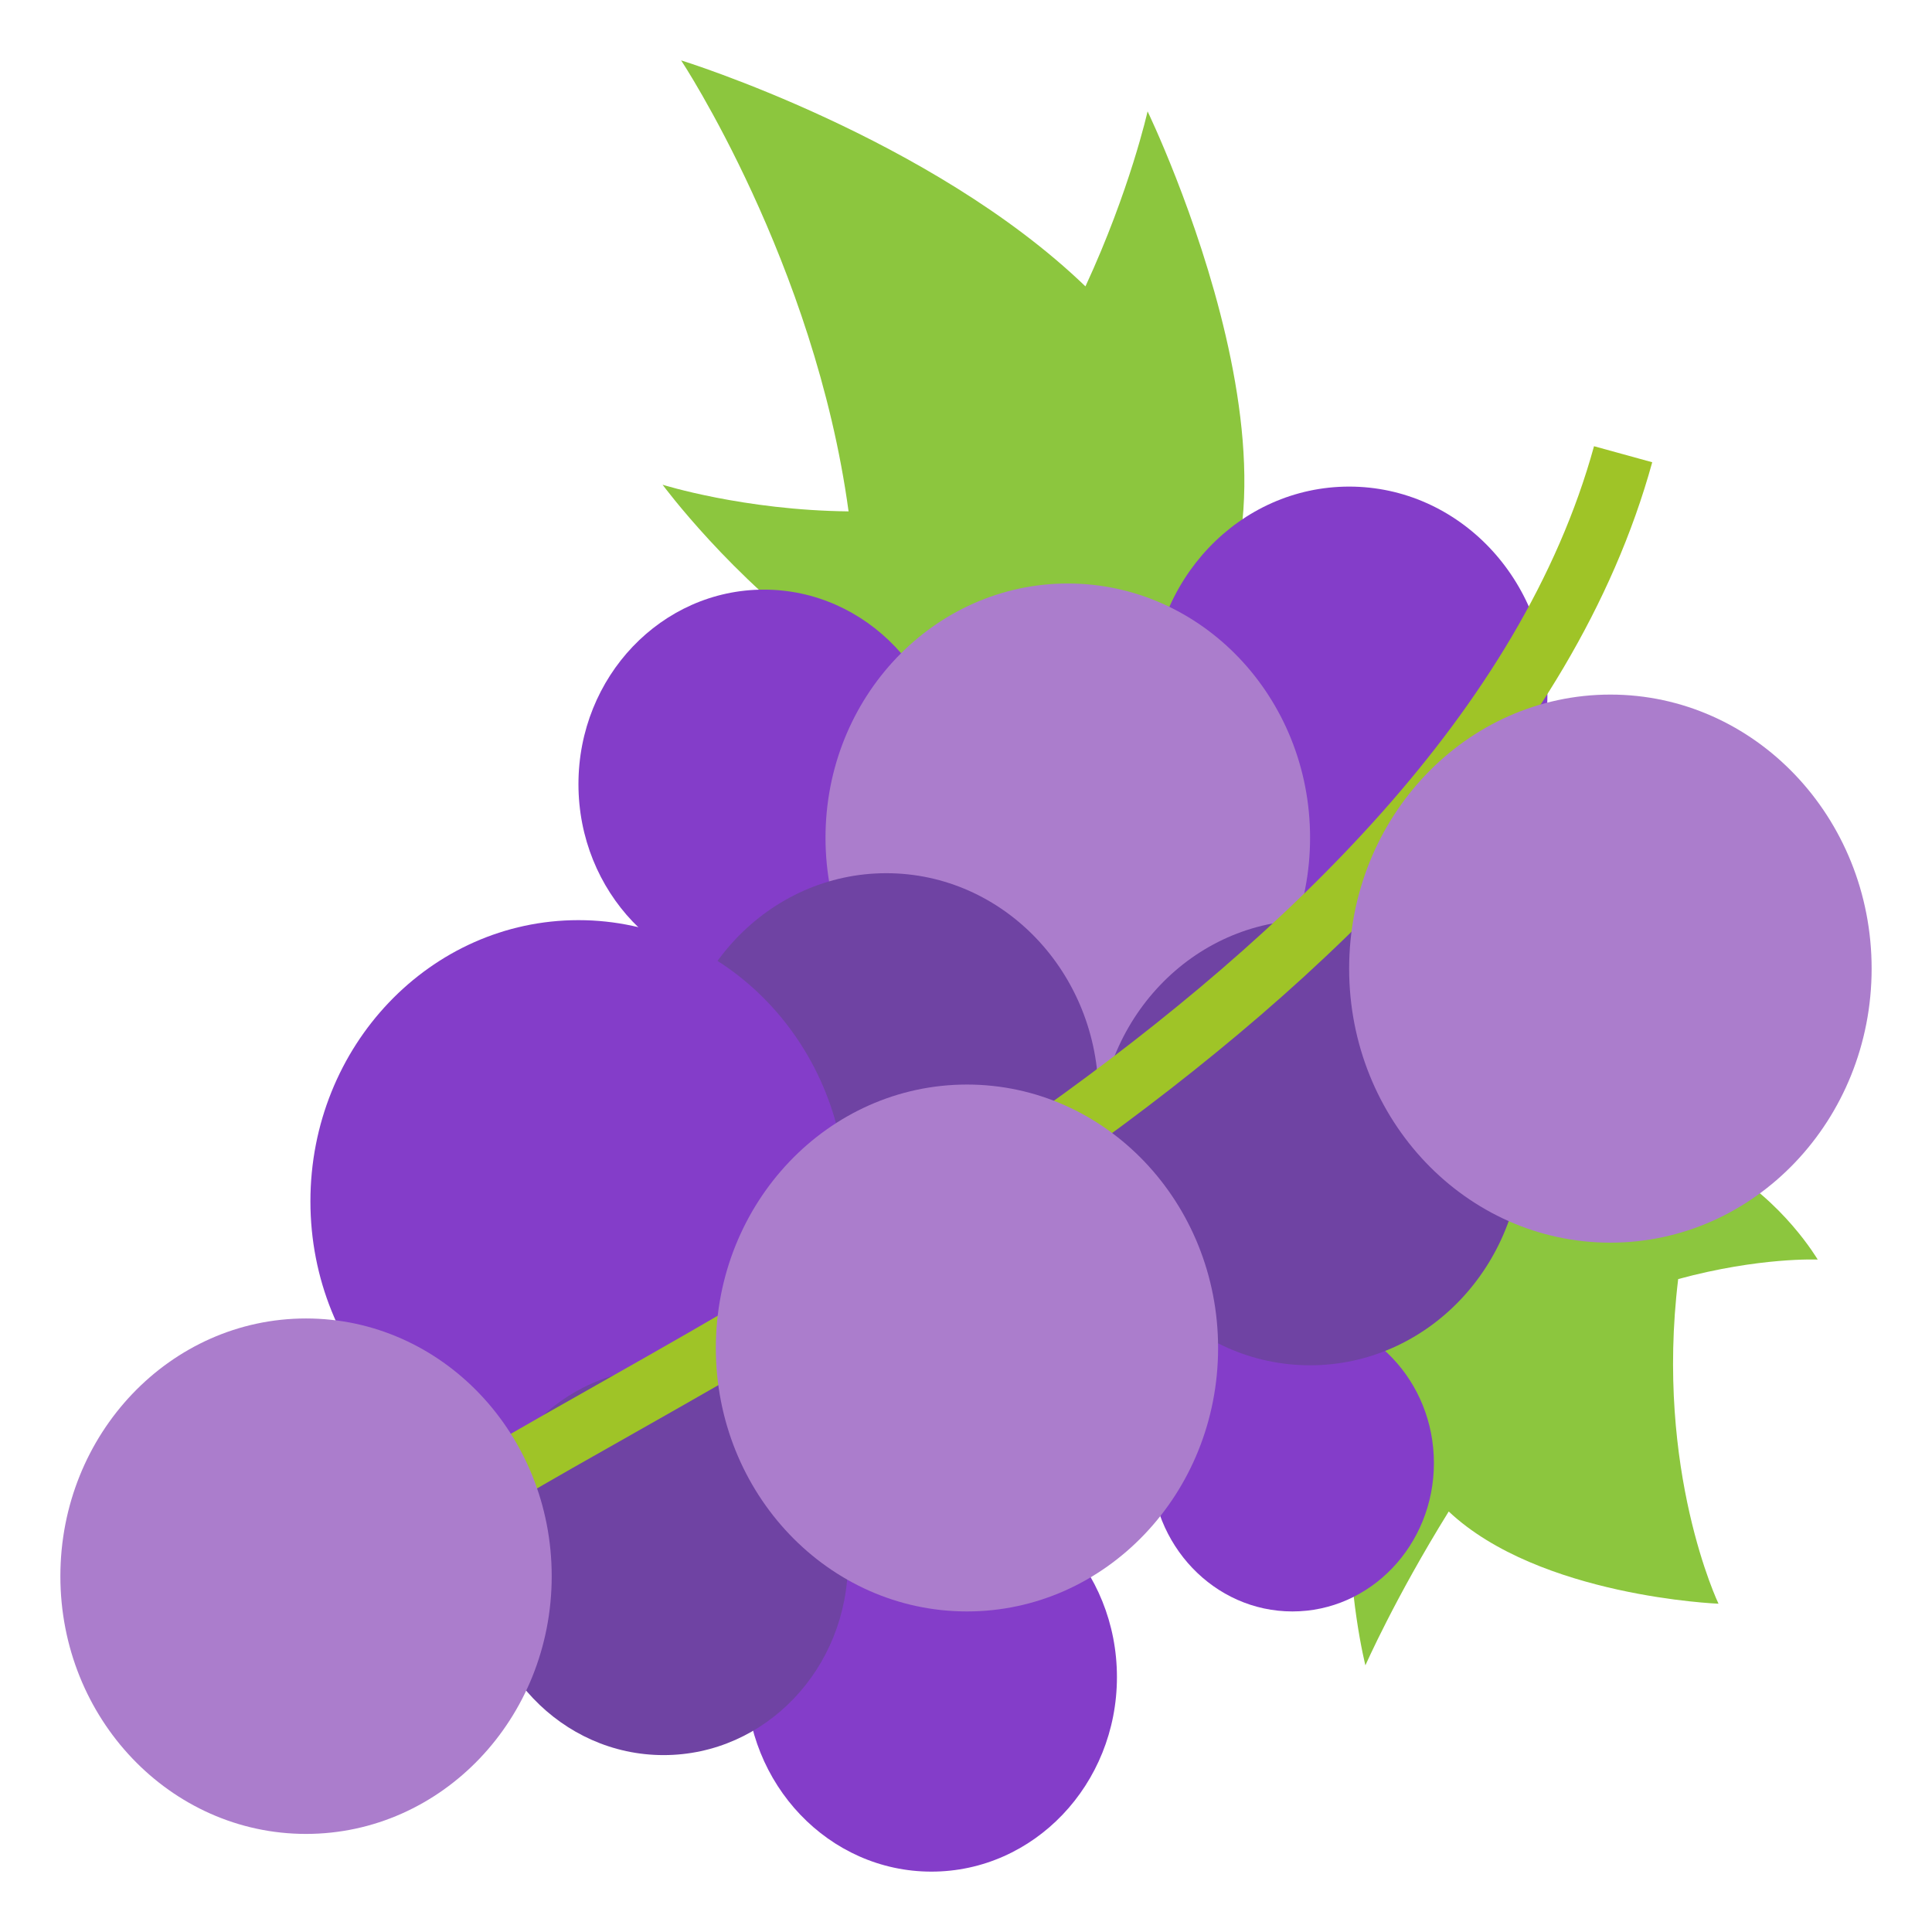
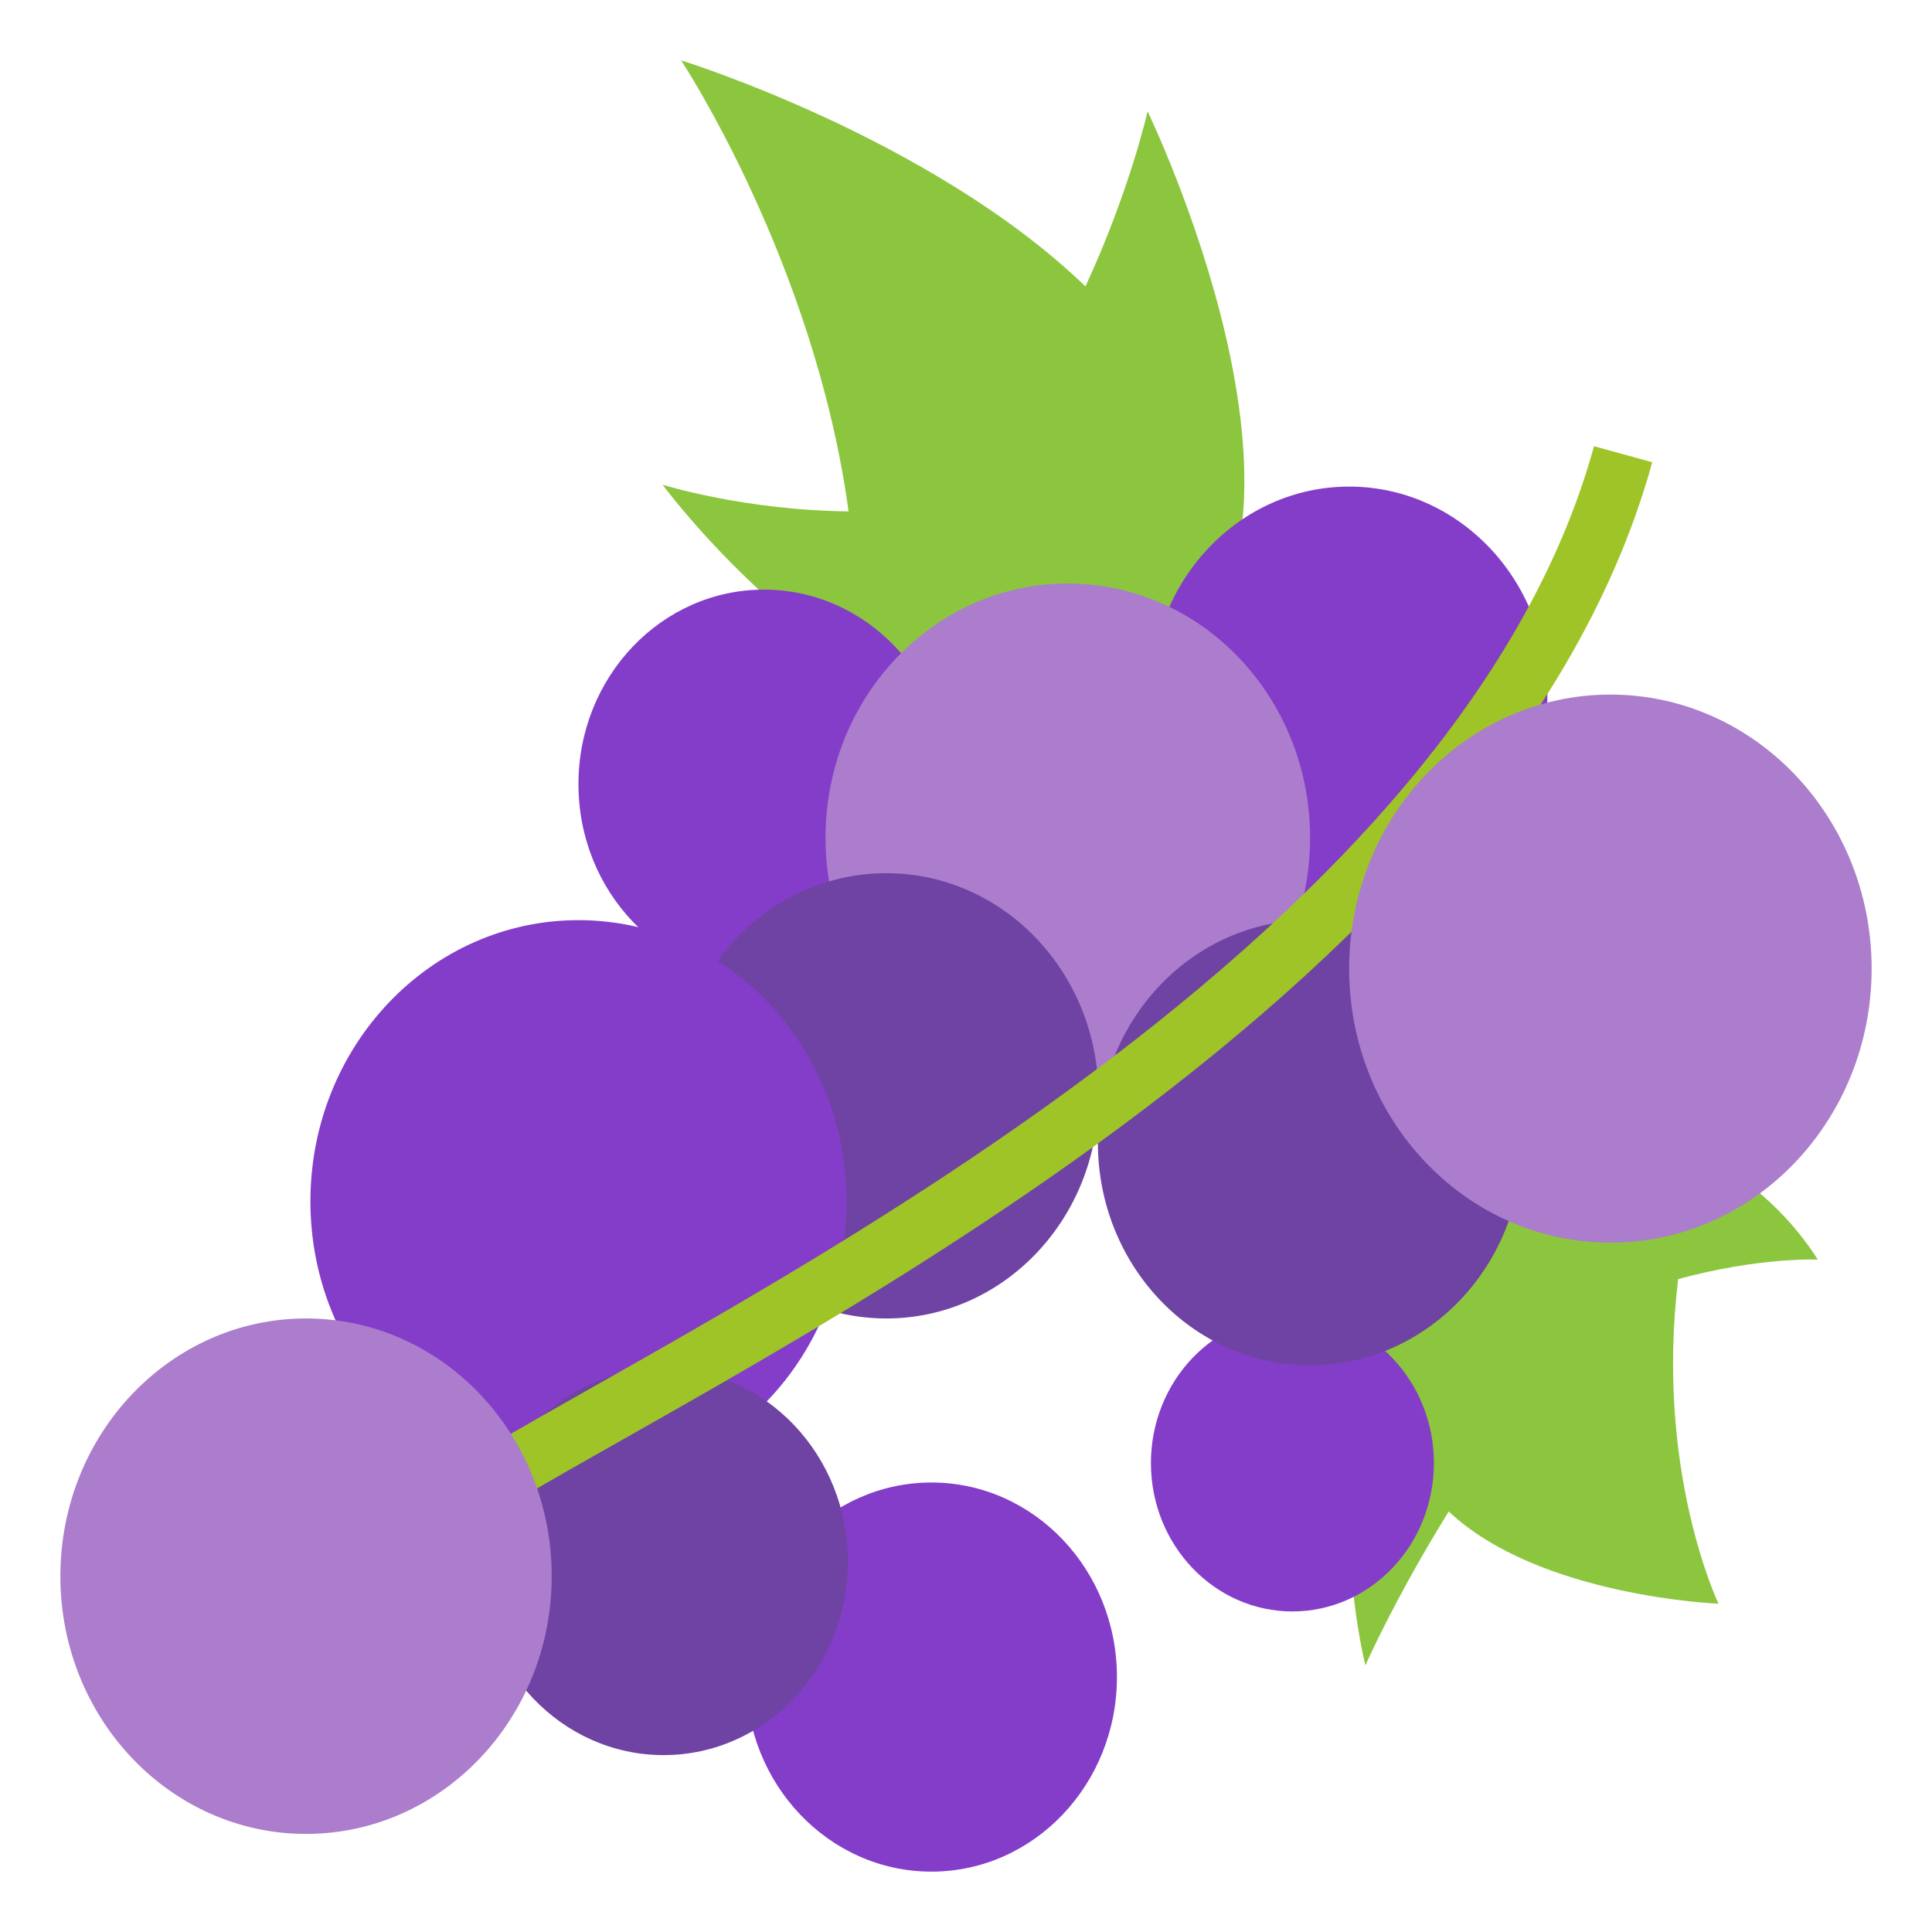
<svg xmlns="http://www.w3.org/2000/svg" version="1.1" id="Layer_1" x="0px" y="0px" width="64px" height="64px" viewBox="0 0 64 64" enable-background="new 0 0 64 64" xml:space="preserve">
  <g>
-     <path fill-rule="evenodd" clip-rule="evenodd" fill="#8CC63E" d="M38.835,22.108c5.812-4.714-0.82-18.419-0.82-18.419   s-0.58,2.604-2.058,5.798C30.837,4.556,22.563,2,22.563,2s4.424,6.691,5.547,14.94c-3.475-0.037-6.161-0.883-6.161-0.883   S31.068,28.408,38.835,22.108z" />
+     <path fill-rule="evenodd" clip-rule="evenodd" fill="#8CC63E" d="M38.835,22.108c5.812-4.714-0.82-18.419-0.82-18.419   s-0.58,2.604-2.058,5.798C30.837,4.556,22.563,2,22.563,2s4.424,6.691,5.547,14.94c-3.475-0.037-6.161-0.883-6.161-0.883   S31.068,28.408,38.835,22.108" />
    <path fill-rule="evenodd" clip-rule="evenodd" fill="#8CC63E" d="M48.27,40.587c-5.468,5.056-3.039,14.58-3.039,14.58   s0.971-2.214,2.76-5.097c3.003,2.826,8.937,3.055,8.937,3.055s-2.108-4.391-1.336-10.754c2.7-0.734,4.622-0.646,4.622-0.646   S55.578,33.83,48.27,40.587z" />
    <ellipse fill="#843DC9" cx="44.693" cy="23.009" rx="6.567" ry="6.89" />
    <ellipse fill="#843DC9" cx="25.306" cy="25.976" rx="6.144" ry="6.444" />
    <ellipse fill="#843DC9" cx="30.855" cy="55.555" rx="6.145" ry="6.445" />
    <ellipse fill="#843DC9" cx="42.813" cy="48.465" rx="4.687" ry="4.916" />
    <ellipse fill="#AB7DCC" cx="35.372" cy="27.75" rx="8.026" ry="8.421" />
    <ellipse fill="#6F43A3" cx="29.36" cy="36.301" rx="7.028" ry="7.375" />
    <ellipse fill="#6F43A3" cx="43.398" cy="37.852" rx="7.029" ry="7.375" />
    <ellipse fill="#843DC9" cx="19.162" cy="39.795" rx="8.879" ry="9.314" />
    <ellipse fill="#6F43A3" cx="21.982" cy="51.733" rx="6.107" ry="6.407" />
    <path fill="none" stroke="#9FC427" stroke-width="2" stroke-miterlimit="10" d="M15.079,49.792   c6.798-4.513,33.667-16.503,38.689-34.745" />
-     <ellipse fill="#AB7DCC" cx="32.032" cy="44.654" rx="8.319" ry="8.727" />
    <path fill="#AB7DCC" d="M18.276,52.214c0,4.714-3.644,8.536-8.139,8.537C5.644,60.75,2,56.928,2,52.214   c0-4.718,3.644-8.539,8.138-8.538C14.633,43.675,18.276,47.497,18.276,52.214z" />
    <ellipse fill="#AB7DCC" cx="53.346" cy="32.087" rx="8.654" ry="9.078" />
  </g>
</svg>